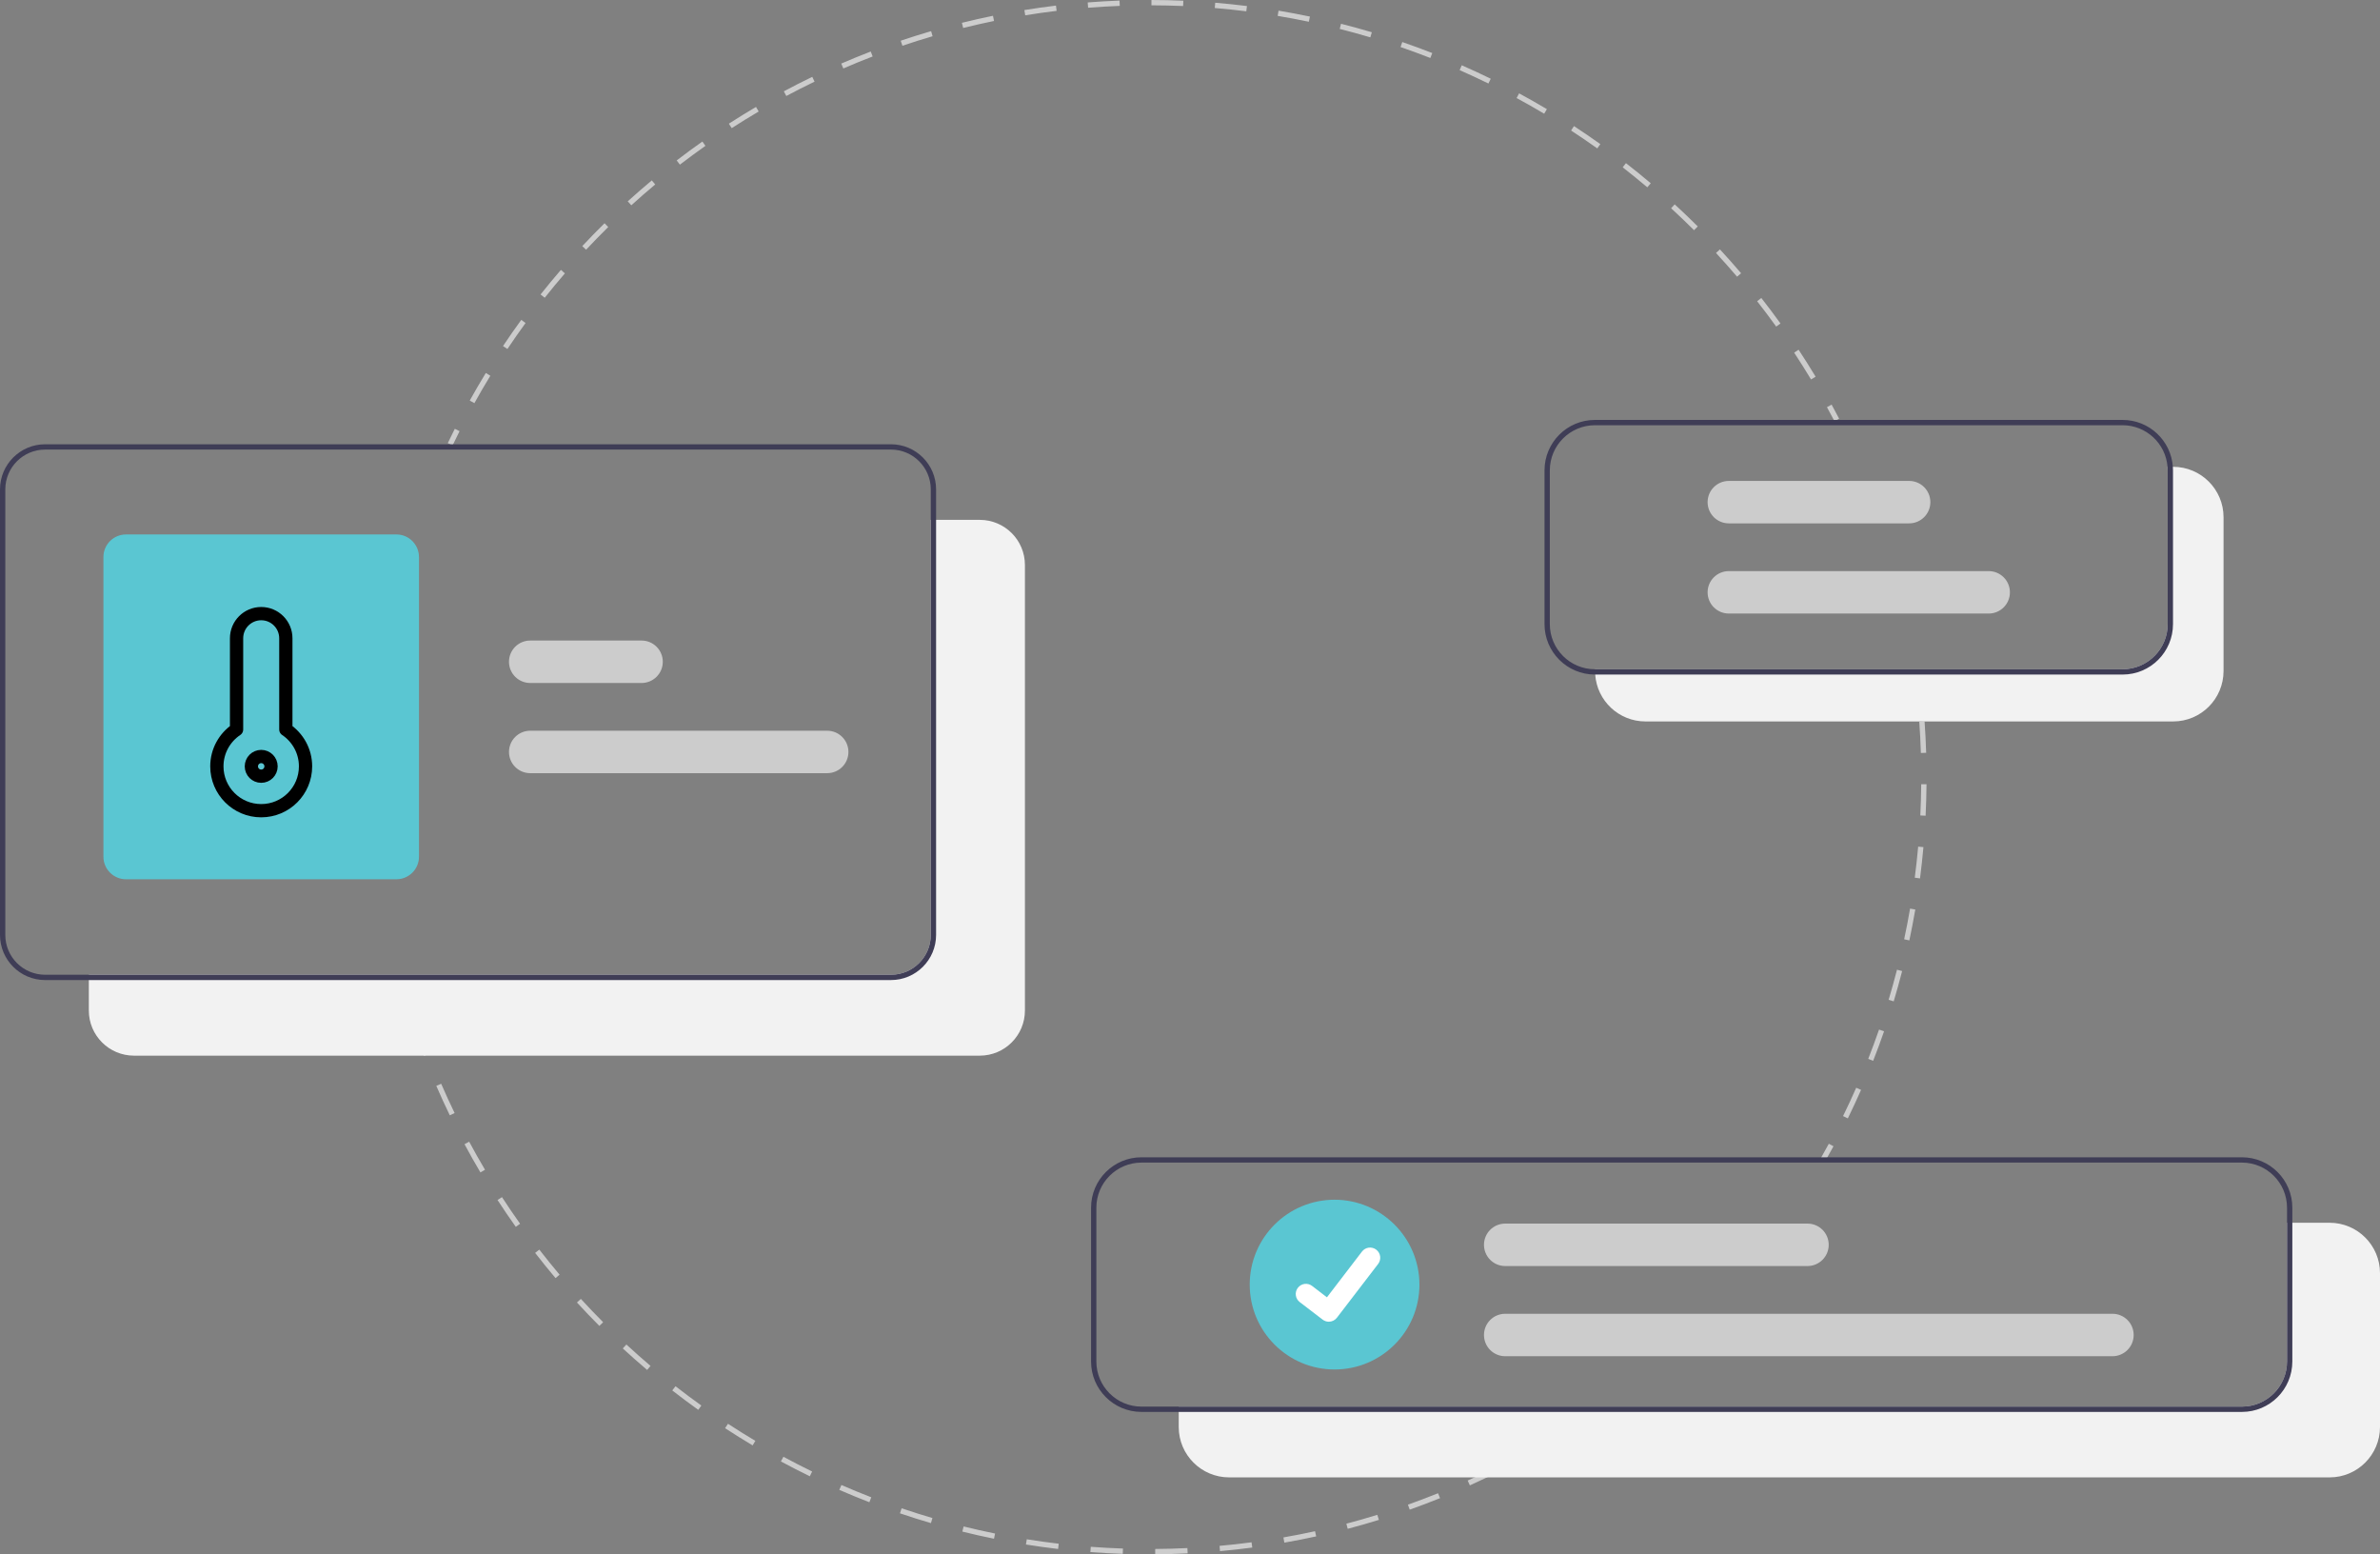
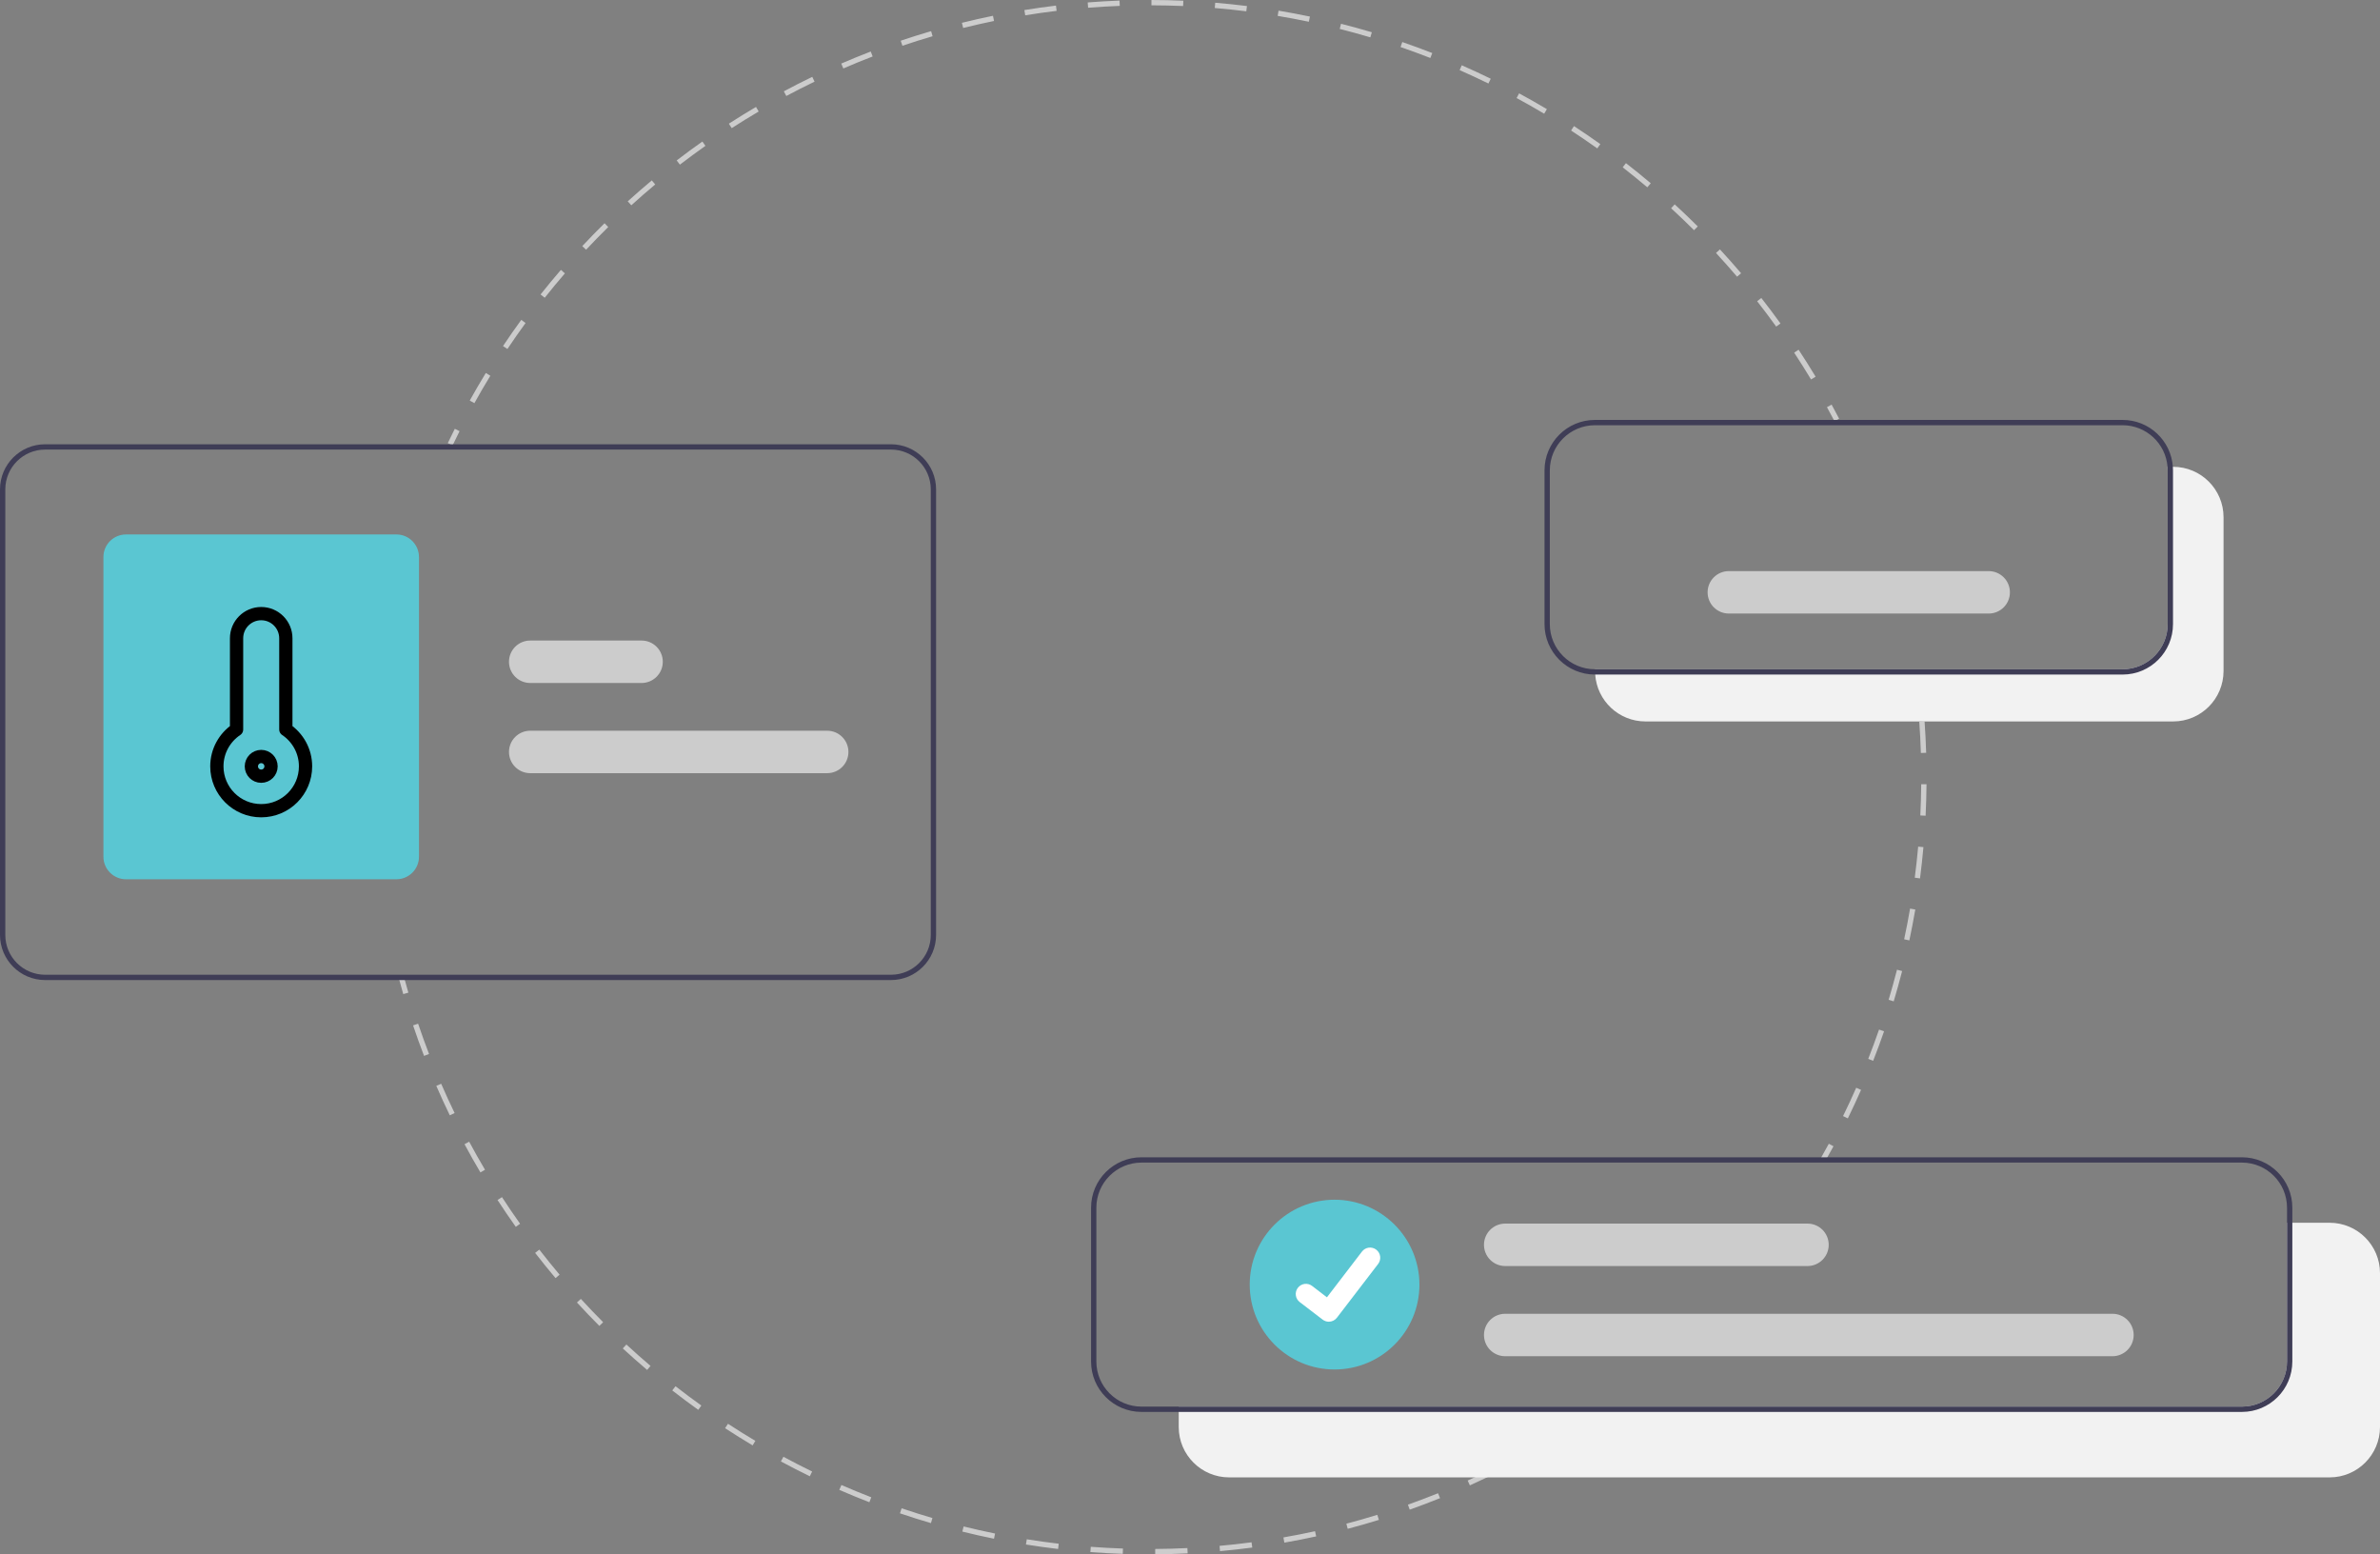
<svg xmlns="http://www.w3.org/2000/svg" id="Layer_1" version="1.1" viewBox="0 0 897.5 585.99">
  <rect x="0" y="0" width="897.5" height="585.99" fill="#808080" stroke="none" />
  <defs>
    <style>
      .st0 {
        fill: none;
        stroke: #000;
        stroke-linecap: round;
        stroke-linejoin: round;
        stroke-width: 5px;
      }

      .st1 {
        fill: #3f3d56;
      }

      .st2 {
        fill: #ccc;
      }

      .st3 {
        fill: #fff;
      }

      .st4 {
        fill: #f2f2f2;
      }

      .st5 {
        fill: #5ac6d2;
      }
    </style>
  </defs>
  <path class="st2" d="M596.98,536.18l-1.12-1.66c1.65-1.11,3.29-2.24,4.92-3.39l1.15,1.64c-1.64,1.15-3.29,2.29-4.96,3.41Z" />
  <path class="st2" d="M435.63,585.99v-2c4.03-.03,8.12-.14,12.14-.34l.1,2c-4.05.2-8.16.31-12.23.34ZM423.4,585.83c-4.06-.14-8.17-.36-12.22-.67l.15-1.99c4.02.3,8.1.53,12.14.66l-.07,2ZM460.07,584.81l-.18-1.99c4.01-.36,8.08-.81,12.08-1.34l.26,1.98c-4.03.53-8.12.99-12.16,1.35ZM399,583.99c-4.04-.47-8.12-1.04-12.12-1.68l.32-1.97c3.97.64,8.02,1.2,12.04,1.67l-.23,1.99ZM484.32,581.61l-.34-1.97c3.97-.69,7.98-1.48,11.92-2.34l.43,1.95c-3.97.87-8.01,1.66-12,2.36ZM374.84,580.13c-3.98-.81-8-1.71-11.94-2.69l.48-1.94c3.92.97,7.9,1.87,11.86,2.67l-.4,1.96ZM508.22,576.39l-.51-1.93c3.9-1.03,7.83-2.15,11.68-3.34l.59,1.91c-3.88,1.2-7.84,2.33-11.77,3.36ZM351.06,574.24c-3.9-1.14-7.84-2.38-11.69-3.69l.64-1.89c3.83,1.3,7.74,2.53,11.61,3.67l-.56,1.92ZM531.6,569.17l-.67-1.88c3.8-1.35,7.62-2.8,11.36-4.31l.75,1.85c-3.77,1.52-7.62,2.98-11.44,4.34ZM327.84,566.37c-3.8-1.47-7.61-3.04-11.34-4.66l.8-1.83c3.7,1.61,7.49,3.17,11.26,4.63l-.72,1.87ZM554.29,560.02l-.83-1.82c3.68-1.67,7.37-3.43,10.96-5.25l.9,1.79c-3.62,1.83-7.33,3.6-11.04,5.28ZM305.38,556.58c-3.65-1.78-7.32-3.66-10.9-5.59l.95-1.76c3.55,1.92,7.2,3.79,10.83,5.56l-.88,1.8ZM576.13,549l-.98-1.75c3.52-1.97,7.05-4.04,10.49-6.15l1.05,1.7c-3.46,2.12-7.01,4.21-10.56,6.19ZM283.82,544.94c-3.49-2.08-6.98-4.26-10.39-6.48l1.09-1.67c3.38,2.21,6.85,4.38,10.32,6.44l-1.02,1.72ZM263.32,531.54c-3.3-2.36-6.6-4.82-9.81-7.32l1.23-1.58c3.19,2.48,6.46,4.93,9.74,7.27l-1.16,1.63ZM244.02,516.49c-3.1-2.63-6.18-5.36-9.17-8.11l1.36-1.47c2.96,2.73,6.02,5.44,9.1,8.06l-1.29,1.53ZM226.03,499.9c-2.87-2.88-5.71-5.85-8.46-8.84l1.47-1.35c2.73,2.97,5.55,5.93,8.4,8.78l-1.42,1.41ZM209.49,481.87c-2.62-3.1-5.2-6.3-7.69-9.51l1.58-1.23c2.47,3.19,5.04,6.37,7.64,9.45l-1.53,1.29ZM194.5,462.54c-2.35-3.31-4.66-6.71-6.88-10.11l1.68-1.09c2.2,3.38,4.49,6.76,6.83,10.04l-1.63,1.16ZM181.18,442.04c-2.07-3.49-4.09-7.07-6.01-10.65l1.76-.95c1.9,3.55,3.91,7.11,5.96,10.57l-1.72,1.02ZM169.62,420.5c-1.77-3.65-3.48-7.39-5.09-11.11l1.84-.79c1.6,3.69,3.3,7.41,5.06,11.03l-1.8.87ZM159.91,398.09c-1.46-3.79-2.85-7.66-4.14-11.5l1.9-.64c1.29,3.82,2.67,7.66,4.12,11.42l-1.87.72Z" />
  <path class="st2" d="M152.07,374.8c-.56-1.92-1.1-3.86-1.62-5.8l1.93-.52c.52,1.93,1.05,3.85,1.61,5.76l-1.92.56Z" />
  <path class="st2" d="M722.69,260.39c-.22-1.98-.46-3.96-.72-5.93l1.98-.26c.26,1.99.51,3.98.73,5.98l-1.99.22Z" />
  <path class="st2" d="M696.82,421.66l-1.8-.88c1.72-3.51,3.39-7.1,4.96-10.68l1.83.81c-1.59,3.6-3.27,7.22-5,10.76ZM706.37,399.95l-1.86-.73c1.43-3.64,2.8-7.36,4.08-11.05l1.89.65c-1.29,3.72-2.67,7.47-4.11,11.13ZM714.12,377.53l-1.92-.58c1.13-3.75,2.19-7.57,3.16-11.35l1.94.5c-.98,3.81-2.05,7.65-3.18,11.43ZM720.02,354.55l-1.96-.42c.82-3.82,1.57-7.72,2.23-11.57l1.97.34c-.67,3.88-1.42,7.8-2.24,11.65ZM724.04,331.17l-1.98-.26c.5-3.87.94-7.81,1.28-11.71l1.99.18c-.35,3.93-.79,7.9-1.29,11.79ZM726.15,307.54l-2-.1c.19-3.9.31-7.86.34-11.78l2,.02c-.04,3.94-.15,7.93-.34,11.86ZM724.36,283.88c-.12-3.91-.32-7.87-.6-11.76l2-.14c.28,3.92.48,7.91.6,11.84l-2,.06Z" />
  <path class="st2" d="M688.49,437.43l-1.74-.99c.98-1.73,1.95-3.47,2.9-5.23l1.76.95c-.95,1.77-1.93,3.52-2.92,5.26Z" />
  <path class="st2" d="M170.67,167.93l-1.81-.86c.86-1.81,1.75-3.62,2.65-5.41l1.79.9c-.89,1.78-1.77,3.57-2.63,5.37Z" />
  <path class="st2" d="M178.89,151.99l-1.75-.97c1.94-3.49,3.98-6.99,6.06-10.4l1.71,1.04c-2.07,3.38-4.09,6.86-6.01,10.33ZM682.95,143.06c-2.04-3.39-4.19-6.79-6.37-10.11l1.67-1.1c2.2,3.34,4.36,6.76,6.42,10.17l-1.71,1.03ZM191.34,131.58l-1.66-1.11c2.22-3.32,4.54-6.64,6.89-9.87l1.62,1.18c-2.34,3.21-4.64,6.51-6.84,9.8h0ZM669.8,123.12c-2.32-3.22-4.73-6.43-7.18-9.55l1.57-1.23c2.46,3.14,4.9,6.38,7.23,9.62l-1.62,1.17ZM205.42,112.26l-1.57-1.24c2.48-3.13,5.07-6.25,7.67-9.27l1.51,1.31c-2.59,3-5.15,6.1-7.62,9.21h0ZM655.05,104.32c-2.58-3.02-5.25-6.03-7.94-8.94l1.47-1.36c2.71,2.93,5.4,5.95,7.99,9l-1.52,1.3ZM221.03,94.16l-1.46-1.37c2.73-2.91,5.55-5.81,8.4-8.62l1.4,1.42c-2.83,2.78-5.64,5.66-8.35,8.56ZM638.82,86.78c-2.81-2.8-5.72-5.58-8.64-8.26l1.35-1.47c2.94,2.7,5.87,5.5,8.7,8.32l-1.41,1.42ZM238.06,77.39l-1.34-1.48c2.96-2.68,6.01-5.34,9.08-7.9l1.28,1.54c-3.04,2.54-6.08,5.18-9.01,7.85ZM621.21,70.62c-3.03-2.56-6.16-5.09-9.29-7.53l1.23-1.58c3.15,2.45,6.3,5,9.35,7.58l-1.29,1.53ZM256.4,62.08l-1.22-1.59c3.16-2.43,6.42-4.83,9.69-7.13l1.15,1.63c-3.24,2.29-6.48,4.67-9.62,7.08h0ZM602.33,55.95c-3.23-2.31-6.55-4.57-9.87-6.74l1.09-1.67c3.34,2.19,6.69,4.47,9.94,6.79l-1.16,1.63ZM275.93,48.31l-1.08-1.68c3.35-2.16,6.8-4.29,10.24-6.31l1.01,1.72c-3.42,2.01-6.84,4.12-10.17,6.27ZM582.31,42.87c-3.41-2.03-6.9-4.02-10.4-5.91l.95-1.76c3.52,1.9,7.04,3.91,10.47,5.95l-1.02,1.72ZM296.52,36.19l-.94-1.76c3.52-1.88,7.13-3.72,10.72-5.45l.87,1.8c-3.57,1.72-7.15,3.54-10.65,5.41h0ZM561.28,31.48c-3.57-1.75-7.22-3.44-10.85-5.04l.8-1.83c3.65,1.6,7.33,3.31,10.93,5.07l-.88,1.8ZM318.02,25.81l-.79-1.84c3.66-1.58,7.4-3.11,11.13-4.55l.72,1.87c-3.7,1.42-7.42,2.94-11.05,4.52h0ZM539.38,21.86c-3.7-1.44-7.48-2.83-11.23-4.12l.65-1.89c3.78,1.3,7.59,2.7,11.31,4.15l-.73,1.86ZM340.3,17.24l-.64-1.89c3.78-1.28,7.64-2.49,11.46-3.61l.56,1.92c-3.8,1.11-7.63,2.32-11.39,3.59h0ZM516.75,14.08c-3.81-1.13-7.69-2.21-11.54-3.18l.49-1.94c3.88.98,7.79,2.06,11.62,3.2l-.57,1.92ZM363.21,10.54l-.48-1.94c3.87-.96,7.82-1.85,11.72-2.65l.4,1.96c-3.87.79-7.79,1.68-11.64,2.63h0ZM493.55,8.2c-3.87-.81-7.82-1.56-11.74-2.21l.33-1.97c3.95.66,7.93,1.41,11.83,2.23l-.41,1.96ZM386.61,5.76l-.32-1.97c3.94-.64,7.95-1.2,11.92-1.68l.24,1.99c-3.94.47-7.92,1.03-11.83,1.67h0ZM469.98,4.26c-3.93-.49-7.93-.91-11.89-1.24l.17-1.99c3.99.33,8.01.75,11.97,1.25l-.25,1.98ZM410.33,2.91l-.16-1.99c3.98-.31,8.02-.55,12.01-.7l.08,2c-3.96.15-7.98.38-11.93.7h0ZM446.16,2.27c-3.96-.17-7.98-.26-11.95-.27V0c4,0,8.05.1,12.03.27l-.09,2Z" />
  <path class="st2" d="M691.77,158.78c-.92-1.77-1.86-3.53-2.82-5.27l1.75-.96c.96,1.76,1.91,3.53,2.84,5.31l-1.77.92Z" />
-   <path class="st4" d="M369.5,196h-18.5v156.5c-.01,8.28-6.72,14.99-15,15H33.5v13.5c.01,9.38,7.62,16.99,17,17h319c9.38-.01,16.99-7.62,17-17v-168c-.01-9.38-7.62-16.99-17-17Z" />
  <path class="st1" d="M336,167.5H17c-9.38.01-16.99,7.62-17,17v168c.01,9.38,7.62,16.99,17,17h319c9.38-.01,16.99-7.62,17-17v-168c-.01-9.38-7.62-16.99-17-17ZM351,352.5c-.01,8.28-6.72,14.99-15,15H17c-8.28-.01-14.99-6.72-15-15v-168c.01-8.28,6.72-14.99,15-15h319c8.28.01,14.99,6.72,15,15v168Z" />
  <path class="st2" d="M311.94,291.5h-112c-4.42,0-8-3.58-8-8s3.58-8,8-8h112c4.42,0,8,3.58,8,8s-3.58,8-8,8Z" />
  <path class="st2" d="M241.94,257.5h-42c-4.42,0-8-3.58-8-8s3.58-8,8-8h42c4.42,0,8,3.58,8,8s-3.58,8-8,8Z" />
  <path class="st5" d="M149.5,331.5H47.5c-4.69,0-8.49-3.81-8.5-8.5v-113c0-4.69,3.81-8.49,8.5-8.5h102c4.69,0,8.49,3.81,8.5,8.5v113c0,4.69-3.81,8.49-8.5,8.5Z" />
  <path class="st4" d="M878.5,461h-16.06v52.32c-.01,9.38-7.62,16.99-17,17h-400.94v7.68c0,10.49,8.51,18.99,19,19h415c10.49,0,18.99-8.51,19-19v-58c0-10.49-8.51-18.99-19-19Z" />
  <path class="st1" d="M845.44,436.32h-415c-10.49,0-18.99,8.51-19,19v58c0,10.49,8.51,18.99,19,19h415c10.49,0,18.99-8.51,19-19v-58c0-10.49-8.51-18.99-19-19ZM862.44,513.32c-.01,9.38-7.62,16.99-17,17h-415c-9.38-.01-16.99-7.62-17-17v-58c.01-9.38,7.62-16.99,17-17h415c9.38.01,16.99,7.62,17,17v58Z" />
  <path class="st5" d="M503.27,452.32c-17.67,0-32,14.33-32,32s14.33,32,32,32,32-14.33,32-32c-.02-17.66-14.34-31.98-32-32Z" />
  <path class="st2" d="M796.61,511.32h-229c-4.42,0-8-3.58-8-8s3.58-8,8-8h229c4.42,0,8,3.58,8,8s-3.58,8-8,8Z" />
  <path class="st2" d="M681.61,477.32h-114c-4.42,0-8-3.58-8-8s3.58-8,8-8h114c4.42,0,8,3.58,8,8s-3.58,8-8,8Z" />
  <path id="b075a903-93c9-45c1-bbfc-445555d45864-321" class="st3" d="M501.1,498.31c-.83,0-1.63-.27-2.29-.76l-.04-.03-8.64-6.61c-1.68-1.29-2-3.7-.71-5.38,1.29-1.68,3.7-2,5.38-.71l5.59,4.29,13.22-17.25c1.29-1.68,3.7-2,5.38-.71h0s-.08.11-.08.11l.08-.11c1.68,1.29,2,3.7.71,5.38l-15.55,20.28c-.73.95-1.86,1.5-3.05,1.5h0Z" />
  <path class="st4" d="M819.5,176h-2.12c.04.43.06.87.06,1.32v58c-.01,9.38-7.62,16.99-17,17h-198.94v.68c0,.44.02.88.05,1.32.7,9.95,8.97,17.68,18.95,17.68h199c10.49,0,18.99-8.51,19-19v-58c0-10.49-8.51-18.99-19-19Z" />
  <path class="st1" d="M819.39,176c-.7-9.95-8.97-17.68-18.95-17.68h-199c-10.49,0-18.99,8.51-19,19v58c0,10.49,8.51,18.99,19,19h199c10.49,0,18.99-8.51,19-19v-58c0-.44-.02-.88-.05-1.32ZM817.44,235.32c-.01,9.38-7.62,16.99-17,17h-199c-9.38-.01-16.99-7.62-17-17v-58c.01-9.38,7.62-16.99,17-17h199c8.87.01,16.24,6.84,16.94,15.68.04.43.06.87.06,1.32v58Z" />
  <path class="st2" d="M749.94,231.32h-98c-4.42,0-8-3.58-8-8s3.58-8,8-8h98c4.42,0,8,3.58,8,8s-3.58,8-8,8Z" />
-   <path class="st2" d="M719.94,197.32h-68c-4.42,0-8-3.58-8-8s3.58-8,8-8h68c4.42,0,8,3.58,8,8s-3.58,8-8,8Z" />
  <path class="st0" d="M107.79,240.64c0-5.13-4.16-9.29-9.29-9.29s-9.29,4.16-9.29,9.29v34.39c-4.48,3-7.43,8.11-7.43,13.9,0,9.23,7.48,16.72,16.72,16.72s16.72-7.48,16.72-16.72c0-5.8-2.95-10.9-7.43-13.9v-34.39Z" />
  <path class="st0" d="M98.5,292.64c2.05,0,3.71-1.66,3.71-3.71s-1.66-3.71-3.71-3.71-3.71,1.66-3.71,3.71,1.66,3.71,3.71,3.71Z" />
</svg>